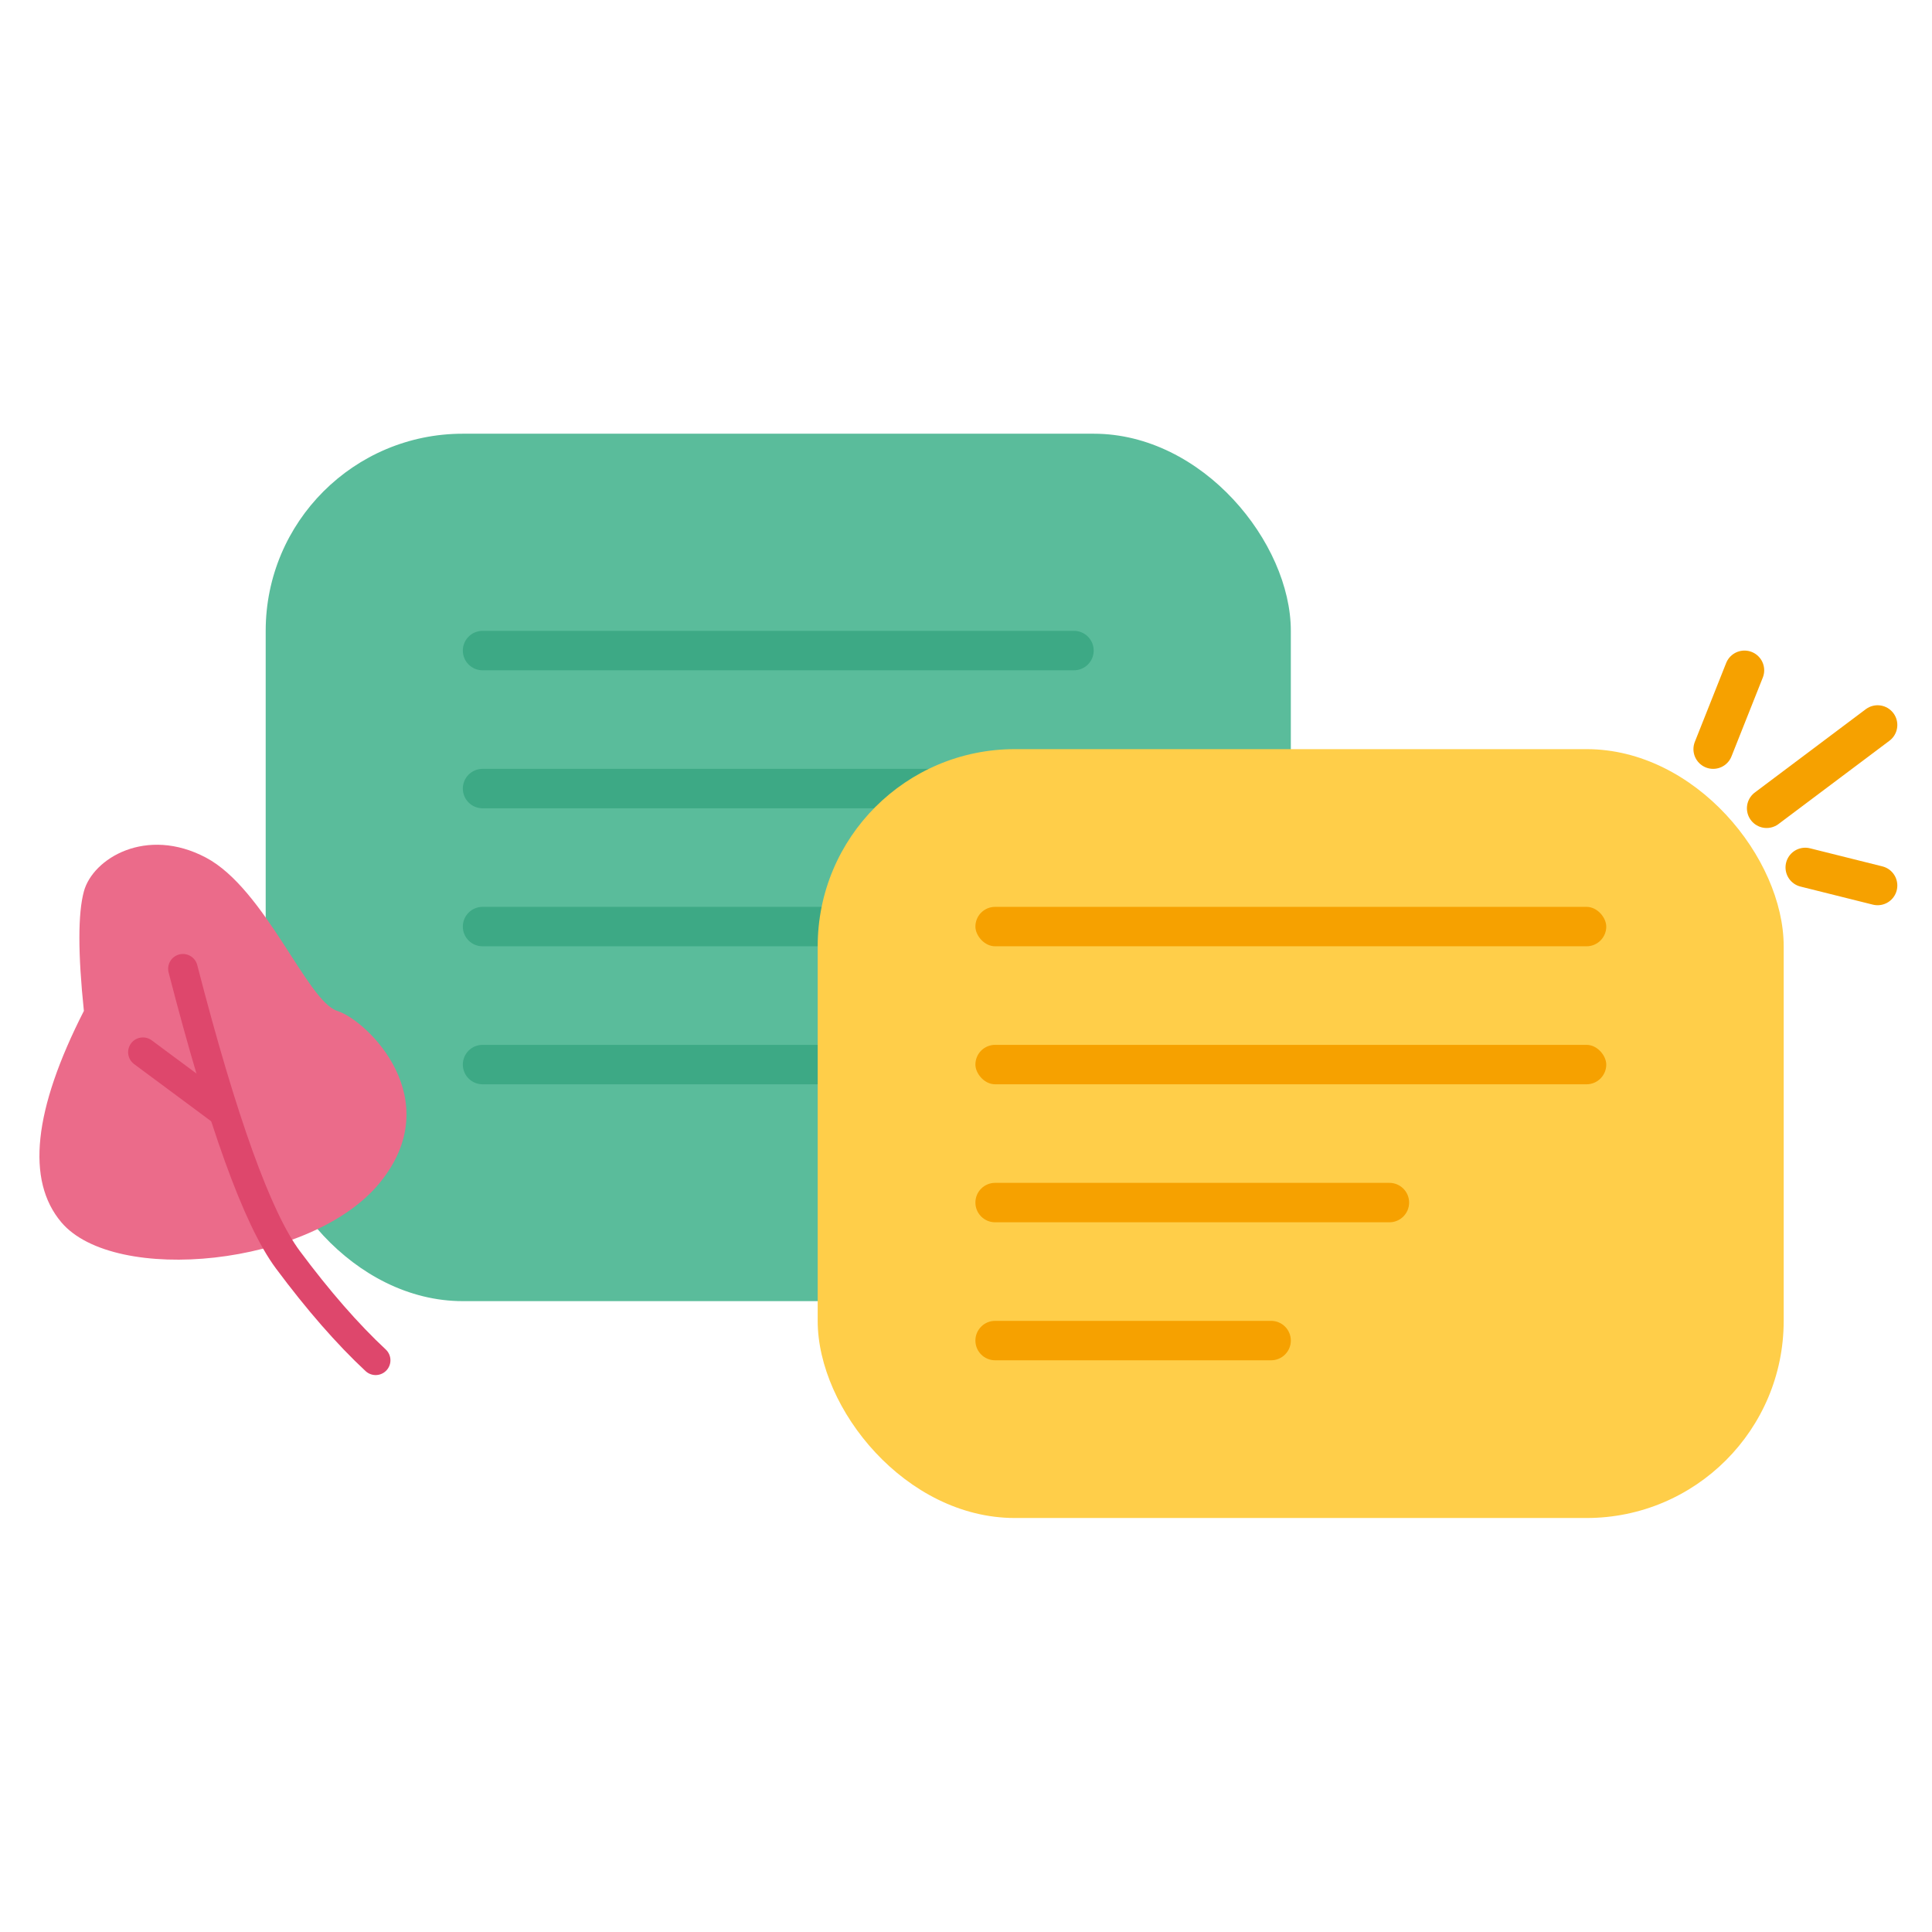
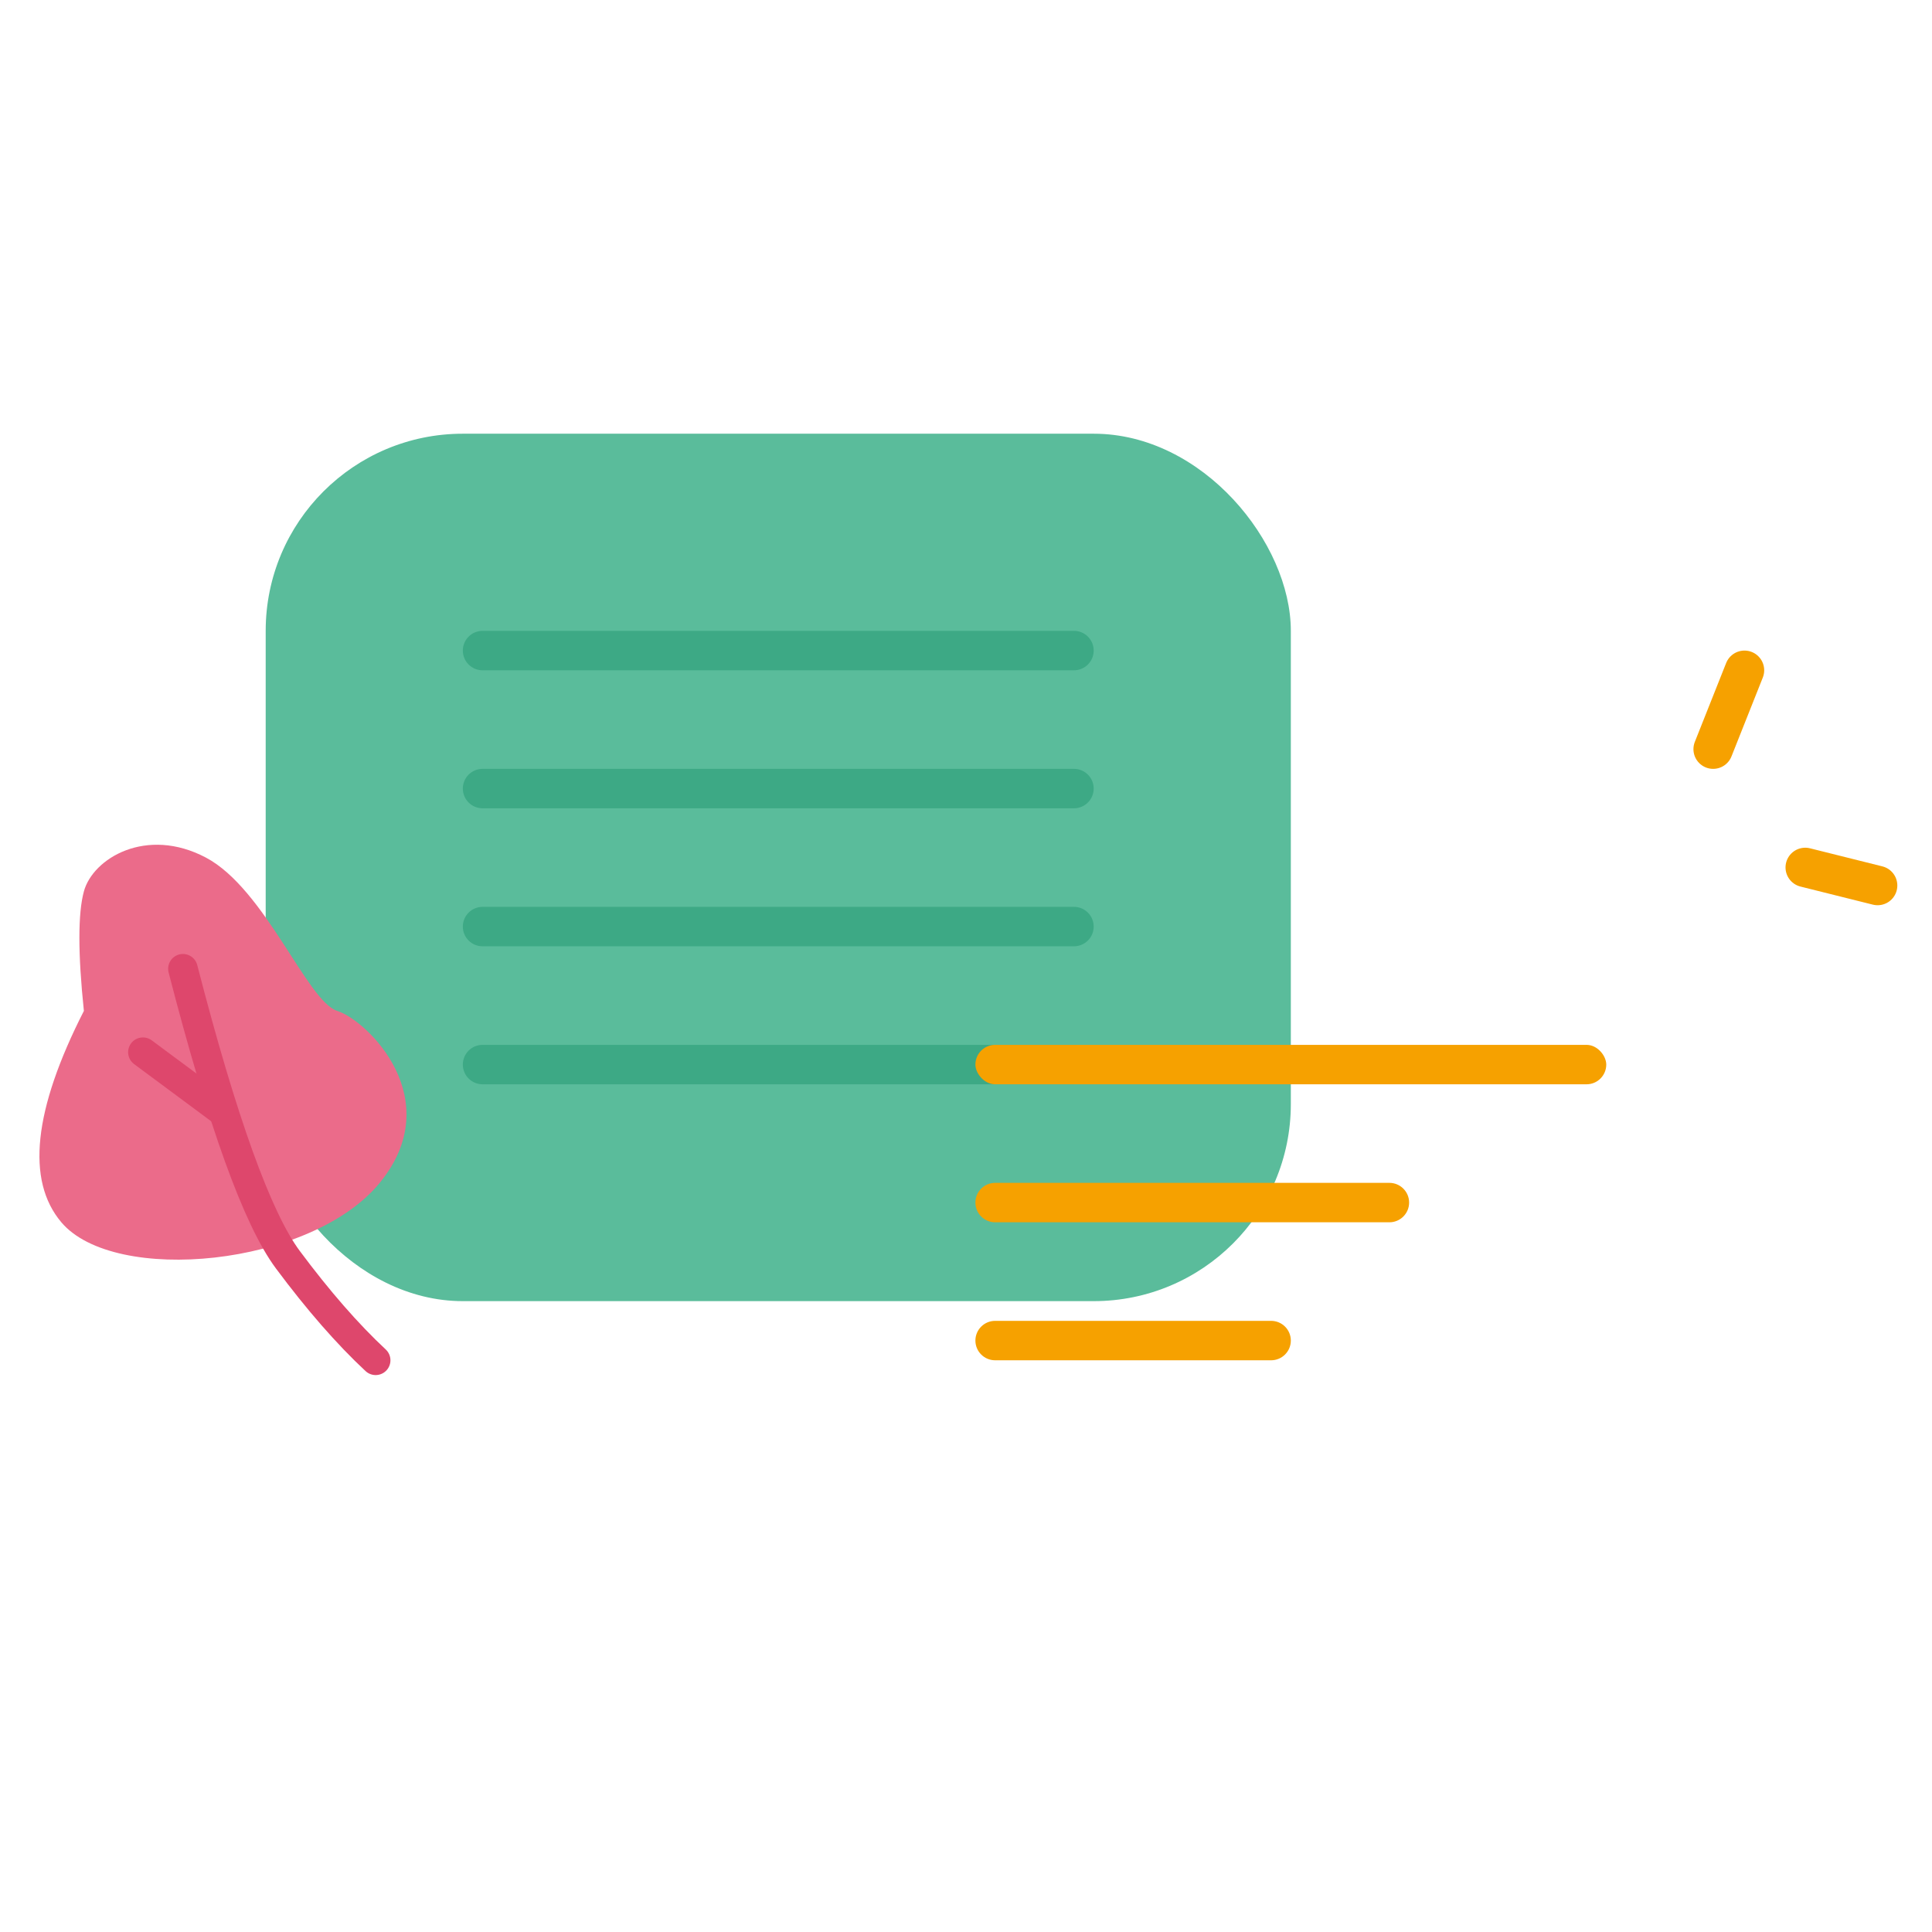
<svg xmlns="http://www.w3.org/2000/svg" width="98px" height="98px" viewBox="0 0 98 98" version="1.1">
  <title>04</title>
  <g id="页面-1" stroke="none" stroke-width="1" fill="none" fill-rule="evenodd">
    <g id="Home-定稿" transform="translate(-1314, -1028)">
      <g id="编组-21" transform="translate(366, 902)">
        <g id="04" transform="translate(948, 126)">
-           <rect id="矩形备份-14" fill="#D8D8D8" opacity="0" x="0" y="0" width="98" height="98" />
          <g id="编组-31备份" transform="translate(2, 22)">
            <g id="编组-29" transform="translate(11.477, 0)">
              <rect id="矩形" fill="#5ABC9B" x="0" y="0" width="52" height="44" rx="10" />
              <g id="编组-28" transform="translate(10, 10)" fill="#3DA985">
                <path d="M1,0 L31,0 C31.552,-1.01453063e-16 32,0.448 32,1 C32,1.552 31.552,2 31,2 L1,2 C0.448,2 6.76353751e-17,1.552 0,1 C-6.76353751e-17,0.448 0.448,1.01453063e-16 1,0 Z M1,7 L31,7 C31.552,7 32,7.448 32,8 C32,8.552 31.552,9 31,9 L1,9 C0.448,9 6.76353751e-17,8.552 0,8 C-6.76353751e-17,7.448 0.448,7 1,7 Z M1,14 L31,14 C31.552,14 32,14.448 32,15 C32,15.552 31.552,16 31,16 L1,16 C0.448,16 6.76353751e-17,15.552 0,15 C-6.76353751e-17,14.448 0.448,14 1,14 Z M1,21 L31,21 C31.552,21 32,21.448 32,22 C32,22.552 31.552,23 31,23 L1,23 C0.448,23 6.76353751e-17,22.552 0,22 C-6.76353751e-17,21.448 0.448,21 1,21 Z" id="形状结合" />
              </g>
            </g>
            <g id="编组-29备份" transform="translate(39.477, 16)">
-               <rect id="矩形" fill="#FFCE49" x="0" y="0" width="49" height="39" rx="10" />
              <g id="编组-28" transform="translate(8, 8)" fill="#F6A100">
-                 <rect id="矩形" x="0" y="0" width="32" height="2" rx="1" />
                <rect id="矩形备份-9" x="0" y="7" width="32" height="2" rx="1" />
                <path d="M1,14 L21,14 C21.552,14 22,14.448 22,15 C22,15.552 21.552,16 21,16 L1,16 C0.448,16 6.76353751e-17,15.552 0,15 C-6.76353751e-17,14.448 0.448,14 1,14 Z" id="矩形备份-10" />
                <path d="M1,21 L15,21 C15.552,21 16,21.448 16,22 C16,22.552 15.552,23 15,23 L1,23 C0.448,23 6.76353751e-17,22.552 0,22 C-6.76353751e-17,21.448 0.448,21 1,21 Z" id="矩形备份-11" />
              </g>
            </g>
            <g id="编组-30" transform="translate(0, 20.849)">
              <path d="M2.255,8.429 C-0.303,13.45 -0.685,17.024 1.111,19.151 C3.804,22.34 13.792,21.397 17.261,17.151 C20.73,12.904 16.636,8.913 15.106,8.429 C13.576,7.945 11.456,2.243 8.443,0.651 C5.429,-0.942 2.712,0.685 2.255,2.367 C1.951,3.489 1.951,5.509 2.255,8.429 Z" id="路径-37" fill="#EB6B8A" />
              <line x1="5.249" y1="10.524" x2="9.309" y2="13.536" id="路径-38" stroke="#DE476C" stroke-width="1.5" stroke-linecap="round" stroke-linejoin="round" />
              <path d="M7.279,6.291 C9.283,14.055 11.057,18.974 12.6,21.047 C14.144,23.121 15.629,24.822 17.055,26.151" id="路径-39" stroke="#DE476C" stroke-width="1.5" stroke-linecap="round" stroke-linejoin="round" />
            </g>
            <line x1="84.899" y1="16" x2="86.488" y2="12" id="路径-40" stroke="#F6A100" stroke-width="2" stroke-linecap="round" stroke-linejoin="round" />
-             <line x1="87.612" y1="19" x2="93.241" y2="14.774" id="路径-41" stroke="#F6A100" stroke-width="2" stroke-linecap="round" stroke-linejoin="round" />
            <line x1="89.57" y1="22" x2="93.241" y2="22.917" id="路径-42" stroke="#F6A100" stroke-width="2" stroke-linecap="round" stroke-linejoin="round" />
          </g>
        </g>
      </g>
    </g>
  </g>
</svg>